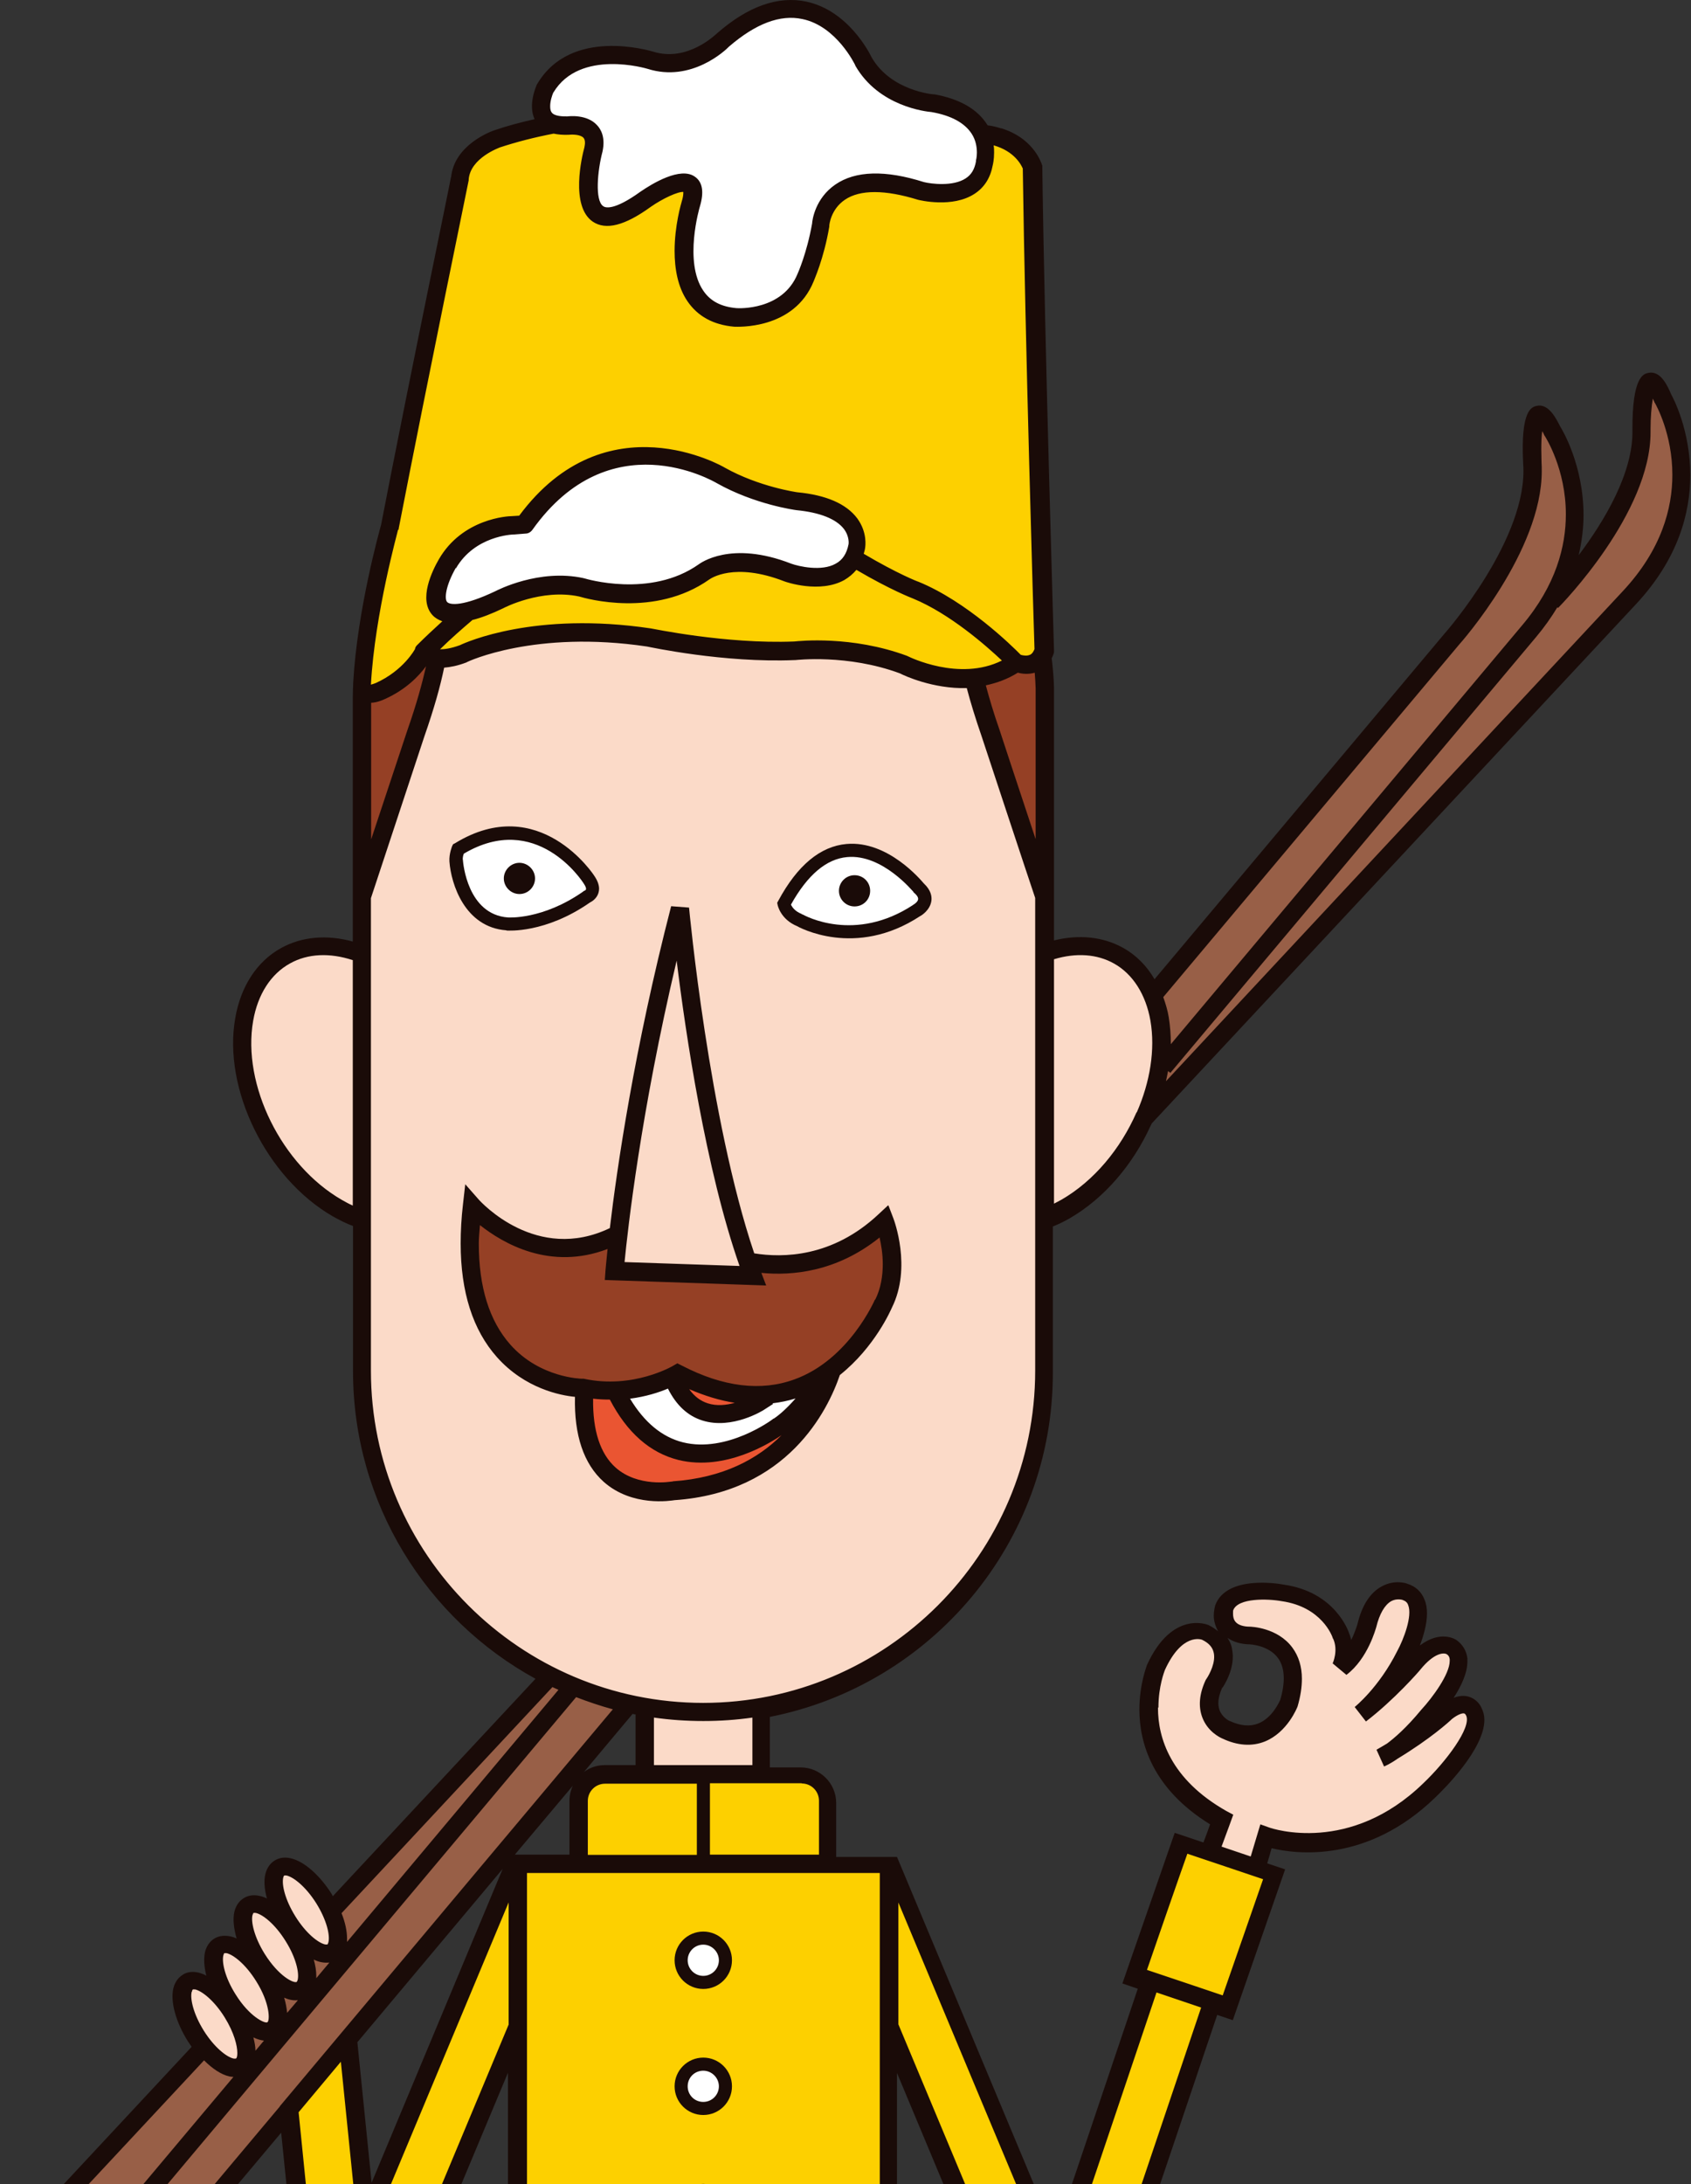
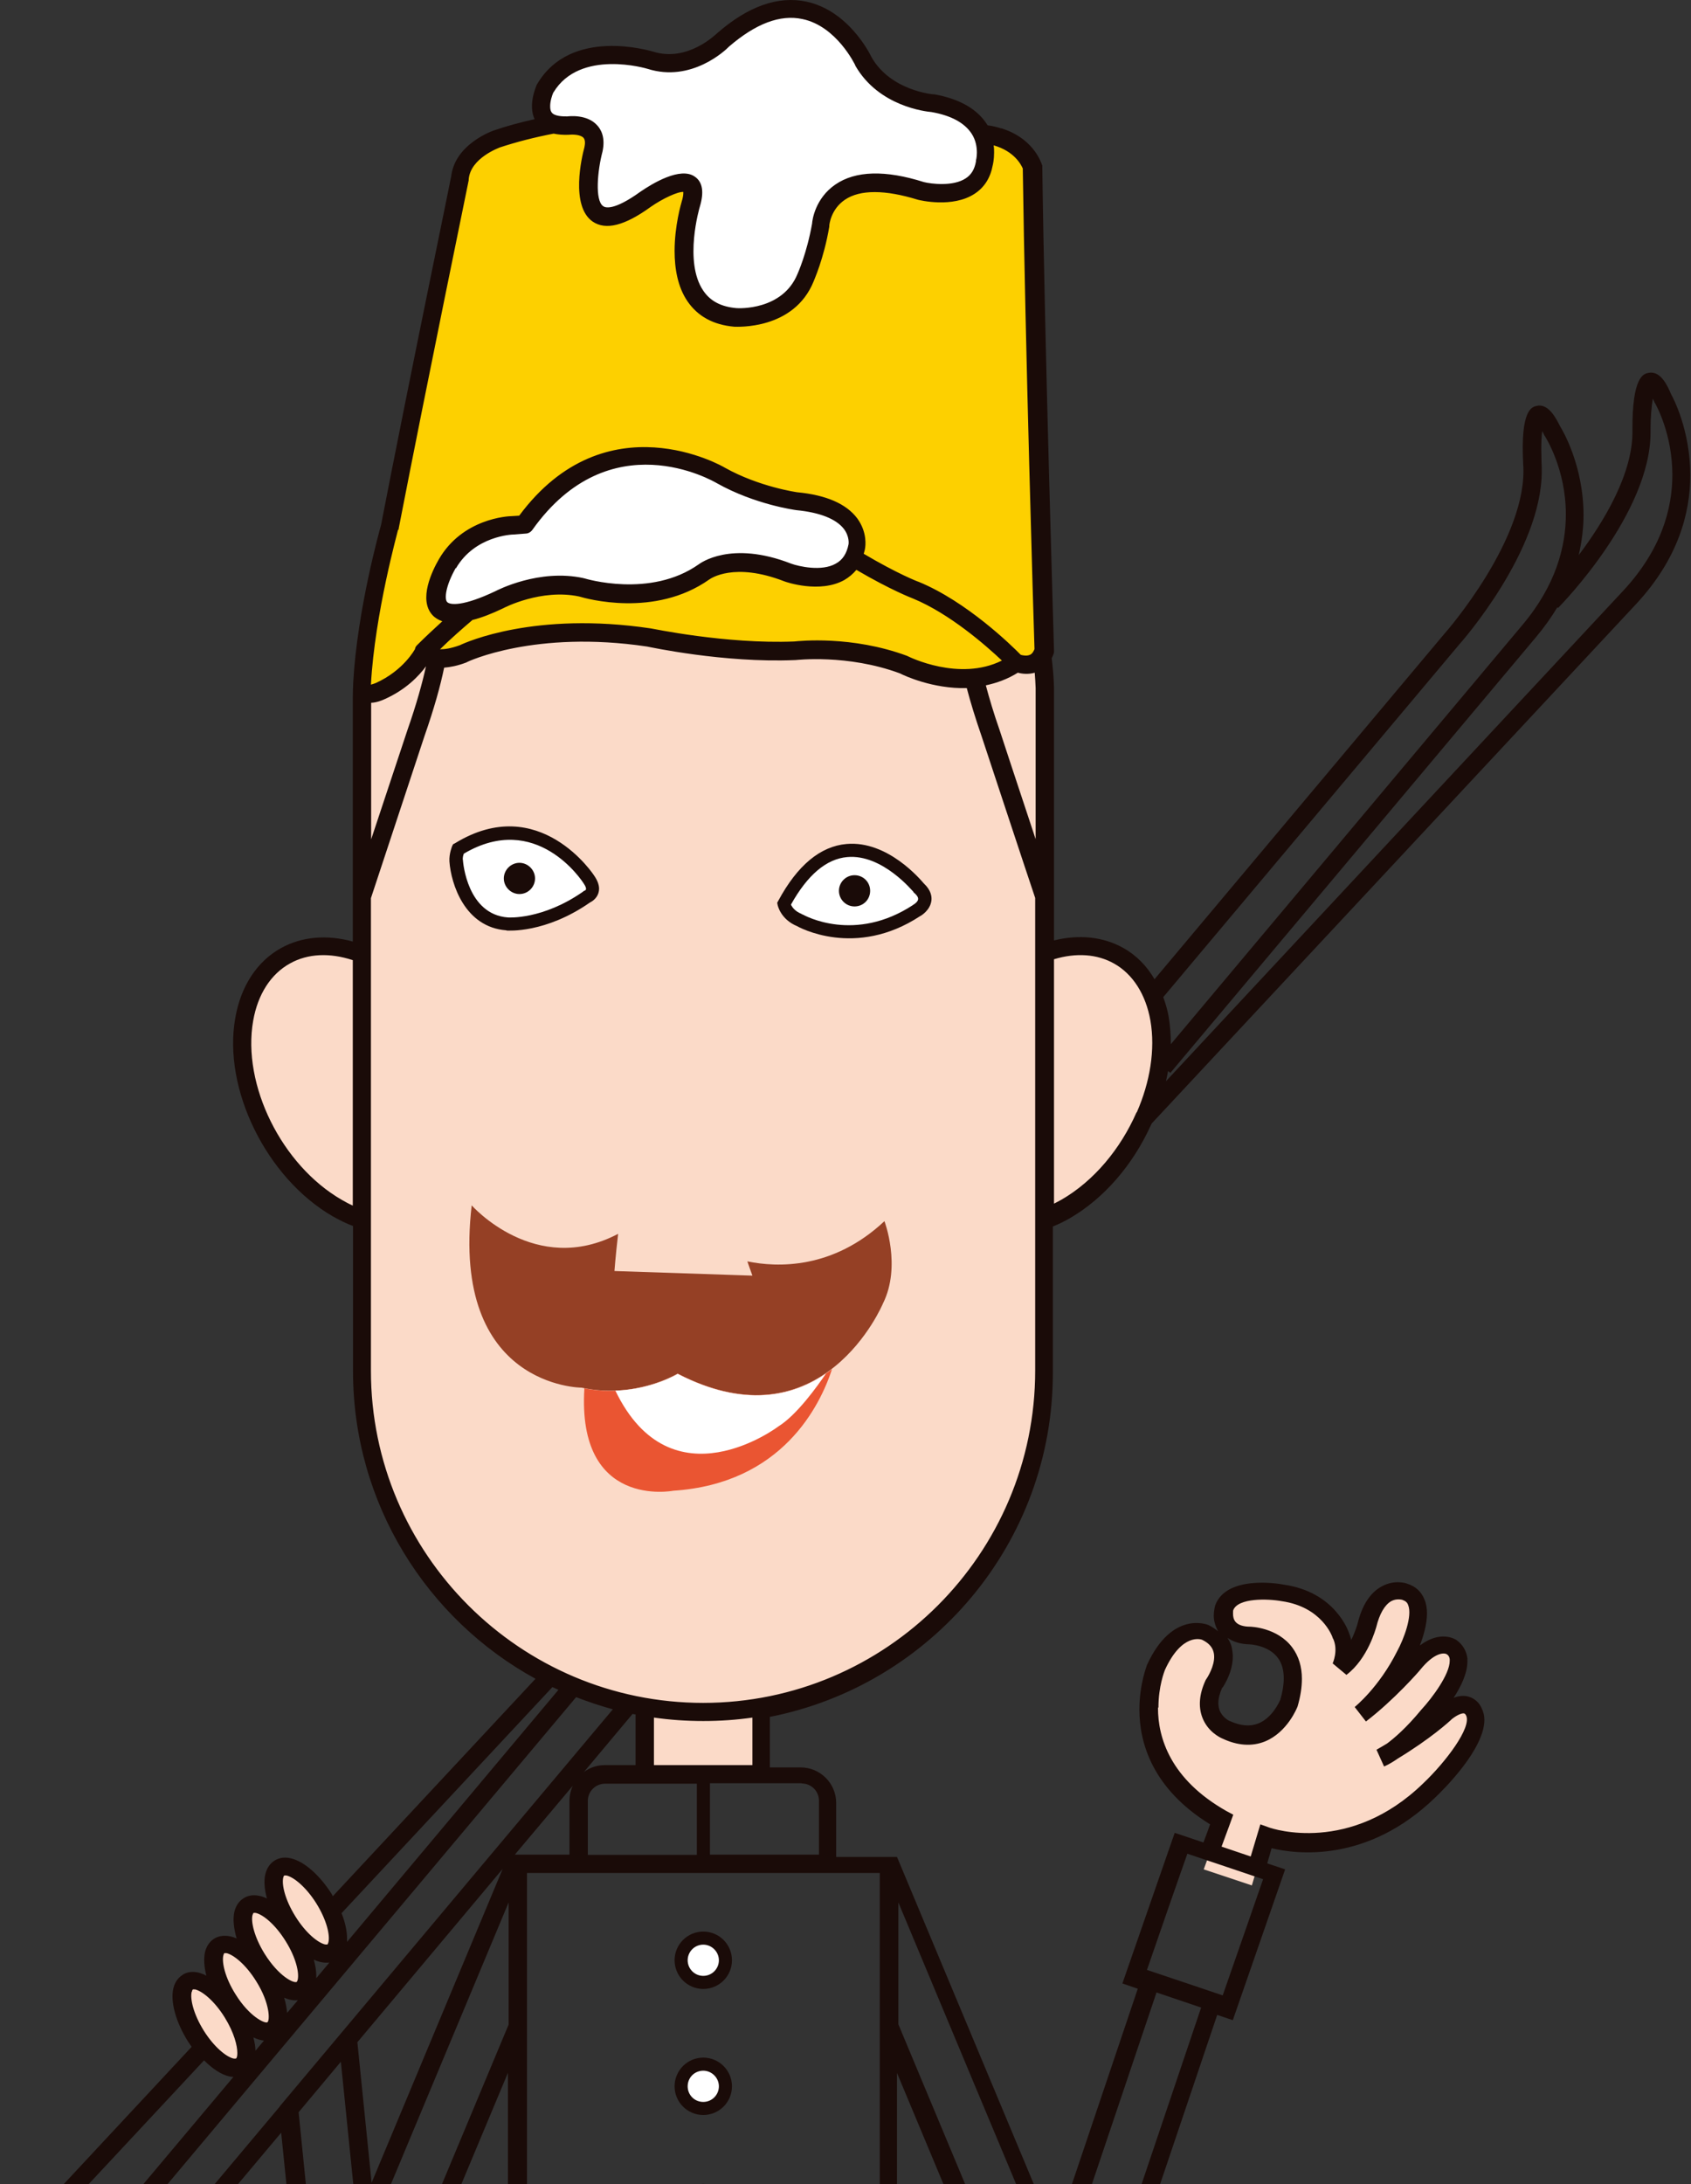
<svg xmlns="http://www.w3.org/2000/svg" width="635" height="820" viewBox="0 0 635 820" fill="none">
  <rect x="0" y="0" width="635" height="820" fill="#333333" stroke="none" />
  <path d="M451.994 701.87L459.062 682.563C419.758 660.325 434.411 625.59 434.411 625.59C442.513 607.748 452.856 612.402 452.856 612.402C465.699 618.436 456.045 632.054 456.045 632.054C450.012 644.897 460.441 649.293 460.441 649.293C477.335 657.309 484.144 639.208 484.144 639.208C491.384 614.298 469.319 613.867 469.319 613.867C457.252 613.436 460.096 603.093 460.096 603.093C463.372 594.043 482.162 597.491 482.162 597.491C499.659 599.99 503.968 613.437 503.968 613.437C506.813 619.556 503.796 625.762 503.796 625.762C511.036 620.332 513.708 609.73 513.708 609.73C517.759 593.267 527.93 597.06 527.93 597.06C539.135 600.68 527.93 621.28 527.93 621.28C520.69 635.76 511.036 643.259 511.036 643.259C521.466 635.243 531.119 624.124 531.119 624.124C539.566 613.695 545.341 617.746 545.341 617.746C554.822 624.211 536.463 643.863 536.463 643.863C525.603 657.136 518.88 659.463 518.88 659.463C534.567 650.672 543.358 642.225 543.358 642.225C551.547 636.019 553.788 642.052 553.788 642.052C558.615 651.189 537.066 671.617 537.066 671.617C507.589 700.319 475.697 688.941 475.697 688.941L470.095 707.817L451.994 701.784V701.87Z" fill="#FBDAC8" />
-   <path d="M443.719 691.528L426.308 741.606L431.997 743.502L396.83 847.709L335.375 700.664L333.737 701.267V699.63H310.896V675.927C310.896 670.41 306.414 666.015 300.984 666.015H227.117C221.601 666.015 217.205 670.497 217.205 675.927V699.63H194.364V701.354L192.812 700.664L137.39 833.142L128.771 748.415C128.082 741.692 122.048 736.779 115.325 737.468C108.602 738.158 103.689 744.191 104.292 750.914L117.739 883.91C117.739 883.91 117.825 884.254 117.825 884.427C117.825 884.858 117.997 885.289 118.083 885.72C118.169 886.064 118.256 886.409 118.428 886.754C118.6 887.099 118.773 887.53 118.945 887.875C119.118 888.219 119.29 888.564 119.462 888.909C119.635 889.254 119.893 889.598 120.152 889.857C120.411 890.202 120.583 890.46 120.928 890.805C121.186 891.064 121.445 891.408 121.79 891.667C122.048 891.926 122.393 892.184 122.652 892.443C122.996 892.701 123.255 892.874 123.6 893.046C123.944 893.218 124.375 893.477 124.806 893.649C124.979 893.736 125.151 893.822 125.323 893.908C125.496 893.908 125.668 893.908 125.841 894.08C126.272 894.253 126.703 894.339 127.134 894.425C127.478 894.425 127.823 894.598 128.168 894.684C128.599 894.684 129.03 894.77 129.461 894.77C129.892 894.77 130.236 894.77 130.667 894.77C130.84 894.77 131.098 894.77 131.271 894.77C131.529 894.77 131.702 894.684 131.96 894.598C132.305 894.598 132.736 894.425 133.081 894.339C133.512 894.253 133.943 894.08 134.374 893.908C134.718 893.822 134.977 893.649 135.236 893.477C135.667 893.305 136.098 893.046 136.442 892.874C136.701 892.701 136.959 892.529 137.218 892.357C137.563 892.098 137.908 891.839 138.252 891.495C138.511 891.236 138.77 890.977 138.942 890.805C139.287 890.46 139.545 890.116 139.804 889.771C139.976 889.512 140.149 889.254 140.321 888.909C140.58 888.478 140.838 888.047 141.011 887.616C141.011 887.444 141.183 887.357 141.269 887.185L194.191 760.482V926.403H208.758C206.431 950.364 203.414 966.741 203.414 966.741C194.709 991.306 211.947 994.15 211.947 994.15C227.117 997.512 246.252 995.702 246.252 995.702C246.252 995.702 262.284 995.184 257.371 969.585C257.371 969.585 255.992 951.916 256.336 926.489H271.42C271.679 951.916 270.386 969.585 270.386 969.585C265.473 995.184 281.505 995.702 281.505 995.702C281.505 995.702 300.639 997.512 315.809 994.15C315.809 994.15 333.048 991.306 324.342 966.741C324.342 966.741 321.412 950.45 318.998 926.403H333.565V760.396L386.573 887.185C386.573 887.185 386.573 887.271 386.66 887.357C386.918 887.961 387.177 888.478 387.521 888.995C387.608 889.167 387.78 889.34 387.866 889.512C388.211 889.943 388.556 890.374 388.987 890.805C389.159 890.977 389.332 891.15 389.504 891.322C389.849 891.667 390.28 892.012 390.711 892.27C390.969 892.443 391.142 892.615 391.4 892.788C391.745 893.046 392.176 893.218 392.607 893.391C392.952 893.563 393.296 893.736 393.641 893.822C393.814 893.822 393.9 893.994 394.072 893.994C394.331 894.08 394.503 894.08 394.762 894.167C395.193 894.253 395.537 894.339 395.968 894.425C396.313 894.425 396.744 894.511 397.089 894.598C397.52 894.598 397.865 894.598 398.296 894.598C398.64 894.598 399.071 894.598 399.502 894.511C399.933 894.511 400.278 894.425 400.709 894.339C401.054 894.253 401.485 894.167 401.829 893.994C402.088 893.994 402.347 893.908 402.605 893.736C402.778 893.736 402.864 893.563 403.036 893.477C403.381 893.305 403.64 893.132 403.984 892.96C404.415 892.701 404.846 892.529 405.191 892.27C405.45 892.098 405.622 891.926 405.794 891.753C406.225 891.408 406.57 891.064 406.915 890.633C407.087 890.46 407.26 890.288 407.346 890.029C407.691 889.598 408.035 889.167 408.294 888.736C408.38 888.564 408.552 888.305 408.639 888.133C408.897 887.616 409.156 887.099 409.414 886.495C409.414 886.409 409.414 886.323 409.501 886.237L455.097 751.087L460.958 753.069L478.369 702.905L443.461 691.097L443.719 691.528Z" fill="#FDD000" />
-   <path d="M624.466 149.546C616.364 130.497 616.45 161.268 616.45 161.268C617.225 190.832 582.662 225.826 582.662 225.826L581.024 227.636C603.004 192.556 582.835 161.699 582.835 161.699C573.698 143.081 575.422 173.852 575.422 173.852C577.749 203.33 545.082 240.134 545.082 240.134L326.067 501.125L9.912 840.035L24.823 853.912L75.936 799.18L5.171 883.39L20.772 896.491L341.323 514.399L611.795 224.361C646.272 187.384 624.379 149.632 624.379 149.632" fill="#985F47" />
  <path d="M121.704 712.732C127.134 721.524 128.6 730.488 124.807 732.901C121.015 735.228 113.516 730.057 108.086 721.265C102.569 712.474 101.19 703.423 104.983 701.096C108.775 698.769 116.274 703.941 121.704 712.732Z" fill="#FBDAC8" />
  <path d="M110.068 726.869C115.584 735.661 116.963 744.711 113.17 747.038C109.378 749.451 101.879 744.194 96.449 735.402C90.933 726.61 89.554 717.56 93.346 715.233C97.139 712.906 104.637 718.077 110.068 726.869Z" fill="#FBDAC8" />
  <path d="M99.207 741.952C104.723 750.744 106.102 759.708 102.31 762.121C98.517 764.448 91.019 759.277 85.589 750.485C80.072 741.693 78.693 732.643 82.486 730.316C86.278 727.989 93.777 733.16 99.207 741.952Z" fill="#FBDAC8" />
  <path d="M87.312 755.566C92.829 764.358 94.208 773.408 90.415 775.735C86.623 778.062 79.124 772.891 73.694 764.099C68.178 755.308 66.799 746.344 70.591 743.93C74.383 741.603 81.882 746.775 87.312 755.566Z" fill="#FBDAC8" />
  <path d="M272.455 735.917C272.455 740.485 268.748 744.192 264.18 744.192C259.612 744.192 255.906 740.485 255.906 735.917C255.906 731.349 259.612 727.643 264.18 727.643C268.748 727.643 272.455 731.349 272.455 735.917Z" fill="white" />
  <path d="M272.455 783.238C272.455 787.807 268.748 791.513 264.18 791.513C259.612 791.513 255.906 787.807 255.906 783.238C255.906 778.67 259.612 774.964 264.18 774.964C268.748 774.964 272.455 778.67 272.455 783.238Z" fill="white" />
  <path d="M435.359 382.615C431.394 360.118 412.949 350.12 392.262 357.705V258.411C390.366 189.284 333.738 133.776 264.094 133.776C194.45 133.776 135.925 191.181 135.925 261.945V358.222C114.808 349.861 95.76 359.773 91.709 382.701C87.227 408.128 102.914 439.846 126.703 453.551C129.806 455.361 132.909 456.74 135.925 457.774V514.662C135.925 577.927 181.866 630.504 242.115 640.934V666.274H285.987V640.934C346.322 630.504 392.262 577.927 392.262 514.662V457.43C394.934 456.395 397.606 455.189 400.364 453.637C424.154 439.933 439.754 408.214 435.272 382.787" fill="#FBDAC8" />
  <path d="M294.348 339.347C316.758 297.974 345.029 333.399 345.029 333.399C350.632 338.398 344.167 341.846 344.167 341.846C320.723 357.275 300.209 345.466 300.209 345.466C295.124 343.398 294.348 339.347 294.348 339.347Z" fill="white" />
  <path d="M172.126 318.748C202.121 300.216 221.17 330.384 221.17 330.384C224.531 335.124 220.308 336.762 220.308 336.762C204.017 348.139 190.399 346.933 190.399 346.933C172.816 345.64 171.264 323.402 171.264 323.402C171.092 320.989 172.126 318.748 172.126 318.748Z" fill="white" />
  <path d="M332.101 458.462C312.793 476.562 291.935 475.873 280.644 473.546C281.247 475.356 281.936 477.166 282.54 478.89L230.738 477.166C230.738 477.166 231.083 472.167 232.117 463.203C201.002 479.579 177.126 452.515 177.126 452.515C169.196 520.952 218.412 520.952 218.412 520.952C238.582 525.347 254.441 515.694 254.441 515.694C308.915 543.793 331.583 489.319 331.583 489.319C338.565 475.27 332.101 458.376 332.101 458.376" fill="#954025" />
  <path d="M254.527 515.779C254.527 515.779 239.185 525.088 219.447 521.209C216.602 566.719 252.803 559.651 252.803 559.651C293.745 556.979 307.966 527.673 312.448 513.969C299.951 523.536 280.988 529.397 254.613 515.779" fill="#EA5532" />
-   <path d="M392.263 258.322C390.367 189.196 333.738 133.688 264.094 133.688C194.451 133.688 135.926 191.092 135.926 261.856V336.585L156.181 275.302C166.955 244.531 165.749 231.689 165.749 231.689V202.124C168.248 157.908 227.032 170.75 227.032 170.75C250.993 175.663 263.491 175.232 263.491 175.232H264.87C264.87 175.232 277.368 175.663 301.33 170.75C301.33 170.75 360.113 157.821 362.613 202.124V231.689C362.613 231.689 361.406 244.617 372.094 275.302L392.349 336.499V258.322H392.263Z" fill="#954025" />
  <path d="M387.953 62.579C387.953 62.579 384.85 52.064 369.853 50.254C369.853 50.254 252.2 30.084 186.866 51.977C186.866 51.977 173.678 56.373 172.816 66.889C172.816 66.889 157.905 138.86 146.441 197.729C146.441 197.729 137.391 229.534 136.098 257.288C135.84 262.632 142.821 259.357 142.821 259.357C154.716 254.013 159.198 245.049 159.198 245.049L159.629 244.79C160.318 245.825 163.335 249.272 173.937 245.394C173.937 245.394 199.795 232.723 243.58 239.274C243.58 239.274 271.852 245.394 298.399 244.273C298.399 244.273 318.568 241.687 339.513 249.445C339.513 249.445 363.302 261.77 381.833 248.669C381.833 248.669 389.763 252.203 392.349 244.273C392.349 244.273 388.815 129.292 387.953 62.493" fill="#FDD000" />
  <path d="M192.727 197.214L197.036 196.955C228.324 152.997 270.903 178.596 270.903 178.596C284.522 186.267 299.433 188.25 299.433 188.25C324.688 190.663 321.929 205.057 321.929 205.057C318.309 223.158 295.813 215.056 295.813 215.056C274.523 206.781 264.353 214.711 264.353 214.711C244.356 228.847 218.24 220.572 218.24 220.572C202.553 217.211 187.555 225.226 187.555 225.226C159.542 238.414 161.266 223.589 168.162 211.694C176.35 197.559 192.727 197.214 192.727 197.214Z" fill="white" />
  <path d="M204.794 33.101C216.171 13.794 244.27 22.586 244.27 22.586C259.44 27.326 271.507 15.001 271.507 15.001C306.415 -15.339 324.257 23.103 324.257 23.103C332.531 37.497 350.373 38.79 350.373 38.79C374.938 43.186 369.853 61.286 369.853 61.286C367.181 77.059 346.15 71.802 346.15 71.802C309.863 60.252 308.397 84.558 308.397 84.558C306.329 96.453 302.709 104.296 302.709 104.296C296.158 120.587 276.334 119.208 276.334 119.208C247.459 116.794 259.526 76.715 259.526 76.715C264.611 59.648 242.546 74.904 242.546 74.904C212.12 96.884 223.067 56.114 223.067 56.114C225.221 45.685 213.585 47.237 213.585 47.237C197.812 48.099 204.794 33.187 204.794 33.187" fill="white" />
  <path d="M254.527 515.78C254.527 515.78 244.873 521.641 231.082 522.072C252.199 565.858 292.279 535.518 292.279 535.518C299.347 531.122 307.018 520.262 310.207 515.607C297.709 524.227 279.436 528.623 254.527 515.78Z" fill="white" />
-   <path d="M254.526 515.779C254.526 515.779 253.837 516.21 252.63 516.814C261.939 541.292 285.211 526.295 285.211 526.295C286.59 525.691 287.883 524.657 288.917 523.537C279.264 524.571 267.8 522.675 254.44 515.779" fill="#EA5532" />
  <path d="M432.515 421.744L614.467 226.69C630.241 209.71 634.723 192.472 634.723 178.422C634.723 161.442 628.258 149.289 627.569 148.083C626.276 145.066 623.69 139.032 619.036 139.98C617.226 140.325 612.916 141.273 613.002 161.27C613.433 177.56 602.228 195.92 592.833 208.417C594.04 203.16 594.643 198.074 594.643 193.42C594.643 174.63 586.627 161.27 585.851 160.063C584.386 157.133 581.456 151.272 576.974 152.392C575.164 152.823 570.94 153.944 571.974 174.027C574.129 201.781 542.841 237.464 542.497 237.809C542.497 237.809 452.942 344.516 433.549 367.615C430.618 362.616 426.654 358.565 421.827 355.893C414.328 351.67 405.278 350.721 395.797 353.049V258.323V258.237C395.71 254.531 395.366 250.738 394.935 247.118C395.193 246.601 395.452 246.084 395.624 245.48L395.797 244.877V244.274C395.797 243.153 392.263 128.517 391.401 62.58V62.148L391.228 61.718C391.056 61.287 388.47 52.926 378.041 48.875C378.041 48.875 377.265 48.616 376.145 48.185C376.145 48.185 375.972 48.185 375.886 48.185C374.248 47.668 372.18 47.151 370.887 47.065C370.887 47.065 370.801 46.892 370.715 46.806C367.008 40.945 360.371 37.153 350.976 35.429C350.804 35.429 350.718 35.429 350.632 35.429C350.459 35.429 334.514 34.136 327.273 21.466C326.498 19.828 318.482 3.968 302.795 0.607C292.193 -1.634 280.902 2.331 269.266 12.502C268.921 12.76 258.233 23.448 245.304 19.397C244.011 19.052 214.447 10.088 201.777 31.464C201.777 31.464 201.691 31.636 201.605 31.723C201.26 32.584 198.243 39.307 200.743 44.738C195.485 45.944 190.486 47.237 185.745 48.875C185.142 49.047 170.403 54.133 169.369 66.803V66.372C169.369 67.061 154.371 138.946 143.08 197.126C142.476 199.281 134.202 228.931 132.65 255.996C132.564 257.978 132.478 260.047 132.478 262.029V353.48C122.825 350.808 113.43 351.583 105.586 355.893C96.536 360.892 90.416 370.201 88.347 382.182C83.607 408.815 100.07 442.258 124.979 456.652C127.479 458.031 129.979 459.324 132.564 460.272V514.746C132.564 564.479 160.318 607.92 201.087 630.244L124.979 711.869C124.979 711.869 124.721 711.438 124.635 711.179C120.153 704.025 114.205 698.767 109.206 697.647C106.362 696.957 104.293 697.733 103.086 698.509C101.88 699.285 100.328 700.75 99.639 703.594C99.035 706.094 99.294 709.283 100.242 712.731C99.38 712.3 98.432 711.955 97.57 711.783C94.726 711.093 92.657 711.869 91.45 712.644C90.244 713.42 88.692 714.885 88.003 717.73C87.399 720.402 87.744 723.936 88.865 727.728C88.089 727.383 87.313 727.125 86.537 726.952C83.693 726.349 81.624 727.039 80.418 727.814C79.211 728.59 77.66 730.055 76.97 732.9C76.453 735.313 76.625 738.33 77.487 741.691C76.539 741.174 75.505 740.829 74.643 740.571C71.799 739.881 69.73 740.571 68.523 741.433C67.317 742.209 65.765 743.674 65.075 746.518C63.955 751.517 66.024 759.102 70.506 766.256C71.023 767.032 71.454 767.722 71.971 768.411L7.068 838.055L4.741 840.468L22.238 857.62L2.241 881.41L0 884.082L20.859 901.579L105.586 800.647L114.119 884.599C114.981 893.218 122.738 899.51 131.358 898.648C137.391 898.045 142.218 894.166 144.373 888.995L190.744 778.151V930.367H204.966C202.725 951.657 200.139 966.051 200.053 966.568C198.415 971.395 197.554 975.791 197.554 979.669C197.554 983.548 198.415 987.168 200.139 990.099C204.104 996.822 211.086 998.028 211.431 998.115C213.327 998.545 215.309 998.89 217.205 999.149V1020.61C213.068 1021.13 209.793 1024.66 209.793 1028.97V1029.49C209.793 1029.49 210.051 1031.3 208.759 1032.42C207.724 1033.28 204.363 1035.09 194.364 1032.68C193.933 1032.59 183.763 1030.26 177.298 1036.04C173.247 1039.57 171.61 1045.09 172.299 1052.5V1052.67V1052.85C173.161 1057.33 176.523 1065 183.59 1065H243.149C247.804 1065 251.596 1061.21 251.596 1056.55V1029.14C251.596 1025.87 249.7 1023.02 246.856 1021.65V999.838C248.235 999.666 253.406 998.804 257.285 993.977C260.216 990.357 261.595 985.444 261.595 979.325C261.595 976.48 261.25 973.377 260.647 970.016C260.647 969.499 259.612 955.191 259.612 934.332C259.612 933.125 259.612 931.919 259.612 930.712H267.887C267.887 931.919 267.887 933.211 267.887 934.332C267.887 955.277 266.852 969.499 266.852 970.016C266.249 973.377 265.904 976.48 265.904 979.325C265.904 985.444 267.37 990.357 270.3 993.977C274.093 998.718 279.092 999.666 280.816 999.838V1021.65C278.057 1023.02 276.075 1025.87 276.075 1029.14V1056.55C276.075 1061.21 279.868 1065 284.522 1065H344.081C351.235 1065 354.51 1057.33 355.372 1052.85V1052.67V1052.5C356.148 1045.09 354.424 1039.57 350.373 1036.04C343.822 1030.26 333.738 1032.59 333.307 1032.68C323.309 1035.09 319.947 1033.28 318.913 1032.42C317.62 1031.3 317.878 1029.57 317.878 1029.49V1029.32V1029.06C317.878 1024.75 314.603 1021.21 310.466 1020.7V999.235C312.448 998.976 314.517 998.632 316.413 998.201C316.499 998.201 323.567 996.994 327.532 990.271C329.256 987.34 330.118 983.807 330.118 979.842C330.118 975.877 329.256 971.567 327.618 966.74C327.532 966.309 324.946 951.829 322.705 930.539H336.841V778.237L382.954 888.564C383.126 889.081 383.385 889.684 383.643 890.201C385.54 893.994 388.729 896.752 392.694 898.131C396.659 899.424 400.882 899.165 404.674 897.355C408.467 895.459 411.311 892.27 412.604 888.305C412.604 888.305 449.753 778.065 457.08 756.43L462.941 758.413L482.593 701.784L475.87 699.543C476.559 697.216 477.163 695.147 477.507 693.854C486.73 696.095 513.45 699.543 538.963 674.806C542.324 671.617 557.408 656.619 557.408 645.673C557.408 644.121 557.063 642.656 556.374 641.277C555.684 639.639 554.133 637.743 551.547 636.967C549.823 636.45 547.84 636.623 545.858 637.398C548.616 633.175 551.03 628.176 551.03 623.78C551.03 623.349 551.03 622.918 551.03 622.573C550.685 619.729 549.22 617.315 546.892 615.678C546.634 615.505 541.031 611.799 533.188 617.746C534.481 614.299 535.86 609.817 535.86 605.679C535.86 603.869 535.601 602.059 534.912 600.508C533.791 597.577 531.55 595.509 528.447 594.561C528.102 594.388 523.793 592.923 518.966 595.509C514.57 597.836 511.467 602.576 509.743 609.73C509.743 609.73 508.968 612.489 507.416 615.678C507.158 614.73 506.899 613.781 506.468 612.833L506.64 613.264C506.468 612.575 501.469 597.663 482.075 594.905C480.007 594.474 460.441 591.285 456.304 602.749V602.921L456.218 603.094C456.218 603.352 455.787 604.731 455.787 606.541C455.787 608.351 456.304 610.334 457.424 612.402C456.39 611.627 455.27 610.765 453.804 610.075C453.632 609.989 440.186 604.3 430.705 625.073C430.705 625.245 427.86 632.141 427.86 641.794C427.86 654.378 432.773 671.531 454.408 684.89C453.977 686.183 453.029 688.769 451.908 691.7L441.134 688.08L440.013 691.269L421.482 744.622L427.257 746.604L396.141 838.917L336.841 697.13H333.393H314V676.875C314 669.462 307.966 663.515 300.64 663.515H289.09V644.552C349.597 632.658 395.366 579.304 395.366 515.436V460.445C397.521 459.583 399.675 458.549 401.744 457.342C414.845 449.757 425.533 437 432.084 422.606M619.811 162.304C619.811 162.304 619.811 161.529 619.811 161.184V161.011C619.811 156.788 620.156 152.565 620.673 149.634C620.846 150.065 621.018 150.41 621.277 150.927V151.099L621.449 151.272C621.88 152.047 628 162.908 628 178.25C628 190.834 623.949 206.349 609.382 221.95L437.859 405.885C438.117 404.592 438.376 403.385 438.634 402.092L439.496 402.782L576.801 239.188C579.99 235.396 582.576 231.689 584.817 227.983L585.076 228.242C586.541 226.776 619.811 192.644 619.811 162.304ZM547.668 242.291C548.961 240.912 578.956 206.78 578.956 176.871C578.956 175.75 578.956 174.63 578.87 173.509C578.87 171.958 578.784 170.32 578.784 168.769C578.784 166.183 578.87 163.683 579.128 161.873C579.387 162.304 579.559 162.649 579.818 163.166V163.339L579.99 163.511C580.508 164.287 588.006 176.181 588.006 193.075C588.006 205.056 584.3 219.709 571.63 234.706L439.669 392.008C439.669 388.56 439.41 385.199 438.893 381.923C438.462 379.251 437.686 376.752 436.824 374.338L547.754 242.205L547.668 242.291ZM132.478 452.601C131.099 451.998 129.72 451.222 128.341 450.446C105.758 437.431 90.847 407.264 95.07 383.216C96.794 373.304 101.707 365.633 108.948 361.668C115.584 357.962 123.859 357.617 132.478 360.461V452.515V452.601ZM459.062 633.606C459.924 632.313 462.941 627.486 462.941 621.884C462.941 620.763 462.768 619.556 462.51 618.263C462.251 617.229 461.734 616.109 460.958 614.902C463.113 616.367 465.785 617.229 469.147 617.315C469.233 617.315 476.387 617.574 479.921 622.487C481.386 624.469 482.075 627.055 482.075 630.072C482.075 632.485 481.645 635.157 480.783 638.088C480.438 638.864 477.766 644.983 472.422 647.052C469.319 648.258 465.785 647.914 461.82 646.104C461.648 646.104 458.976 644.811 457.942 641.966C457.683 641.191 457.511 640.329 457.511 639.381C457.511 637.657 458.028 635.674 458.976 633.52M435.014 640.932C435.014 633.089 437.255 627.486 437.428 626.969C443.892 612.833 451.132 615.505 451.391 615.592C453.718 616.712 455.183 618.177 455.701 620.16C456.735 623.866 454.149 628.607 453.115 630.158L452.942 630.417L452.77 630.675C450.357 635.847 449.926 640.587 451.477 644.725C453.546 650.241 458.372 652.396 458.976 652.654C464.578 655.326 470.095 655.757 475.008 653.775C483.455 650.327 487.075 641.105 487.247 640.674C488.368 636.881 488.885 633.433 488.885 630.244C488.885 625.676 487.678 621.797 485.351 618.608C479.748 610.937 469.664 610.679 469.233 610.679C467.423 610.679 465.009 610.248 463.889 608.782C463.199 607.92 463.027 606.8 463.027 605.852C463.027 605.162 463.027 604.645 463.113 604.473C464.923 599.818 476.128 600.163 481.3 601.111C496.383 603.266 500.262 614.299 500.435 614.816V614.988L500.607 615.161C502.676 619.643 500.435 624.469 500.435 624.469L505.606 628.779C513.708 622.659 516.639 611.282 516.811 610.851C518.018 605.852 520 602.49 522.414 601.111C524.482 599.991 526.465 600.594 526.551 600.594C527.758 601.025 528.447 601.542 528.792 602.576C530.43 606.628 527.154 615.333 524.655 619.901C517.845 633.52 508.795 640.76 508.709 640.846L512.932 646.276C523.534 638.174 533.102 627.228 533.446 626.71C538.445 620.591 542.066 620.332 543.272 621.022C543.962 621.453 544.307 622.056 544.393 622.918C544.393 623.09 544.393 623.263 544.393 623.521C544.393 628.52 537.928 637.312 533.705 641.88C528.016 648.776 523.62 652.482 520.862 654.551C519.569 655.326 518.276 656.102 516.897 656.878L519.742 663.17C519.742 663.17 521.896 662.308 524.827 660.239C537.066 652.827 544.22 646.362 545.255 645.328C547.582 643.518 549.22 643.087 549.823 643.259C550.168 643.346 550.34 643.69 550.34 643.69L550.512 643.949C552.84 648.431 542.755 661.618 534.481 669.462C506.899 696.268 477.852 686.528 476.645 686.097L473.284 684.89L472.25 688.338C472.25 688.338 470.957 692.648 469.664 696.957L458.717 693.251C460.786 687.735 463.113 681.27 463.113 681.27L460.527 679.891C439.41 667.91 434.842 652.31 434.842 641.191M445.875 695.923C450.615 697.475 469.405 703.853 474.318 705.49C472.508 710.834 460.958 743.846 459.148 749.104C454.408 747.466 435.531 741.174 430.705 739.537C432.515 734.193 443.978 701.181 445.875 695.923ZM434.239 747.983L451.046 753.672L406.571 885.547C405.795 887.788 404.244 889.598 402.089 890.632C400.02 891.667 397.607 891.839 395.366 891.063C393.125 890.288 391.315 888.736 390.28 886.581C389.246 884.513 389.074 882.099 389.849 879.858L434.325 747.897L434.239 747.983ZM337.272 714.024C349.511 743.329 387.781 834.866 393.297 847.967L384.764 873.394C374.938 849.949 353.476 798.492 337.358 759.964V714.024H337.272ZM177.557 232.724C180.918 231.862 184.711 230.397 189.02 228.328C189.279 228.156 203.328 220.915 217.464 223.932C220.05 224.708 245.821 232.034 266.335 217.554C266.852 217.209 275.644 210.917 294.52 218.243C295.124 218.502 307.88 222.898 317.103 217.726C318.827 216.692 320.292 215.485 321.585 213.934C334.514 221.519 342.443 224.535 342.874 224.708C356.665 230.397 370.284 242.377 376.231 247.98C360.199 255.996 341.237 246.515 341.064 246.428C340.978 246.428 340.806 246.342 340.72 246.256C319.861 238.499 300.037 240.653 298.227 240.826C272.541 241.86 244.701 235.913 244.356 235.913C200.915 229.448 175.057 241.084 172.73 242.205C169.196 243.498 166.869 243.756 165.231 243.756C169.369 239.705 173.506 236.085 177.557 232.638M171.179 213.417C178.246 201.177 192.296 200.66 192.899 200.66C192.899 200.66 192.985 200.66 193.072 200.66L197.381 200.315C198.415 200.315 199.364 199.712 199.967 198.85C229.014 158.081 267.628 180.491 269.266 181.439C283.401 189.369 298.399 191.437 299.089 191.524C307.88 192.386 313.914 194.799 316.844 198.505C319.085 201.436 318.654 204.194 318.654 204.28C317.965 207.814 316.413 210.227 313.827 211.607C308.57 214.623 299.95 212.641 297.106 211.607C274.351 202.729 262.888 211.52 262.37 211.865C244.184 224.708 219.705 217.209 219.446 217.123C219.36 217.123 219.274 217.123 219.102 217.037C202.38 213.417 186.693 221.605 186.004 221.95C174.023 227.638 169.024 227.207 167.903 226.001C166.869 224.88 167.214 220.14 171.179 213.158M382.264 252.548C383.816 252.979 386.143 253.238 388.556 252.548C388.729 254.444 388.815 256.427 388.901 258.323V315.038C382.868 296.937 375.369 274.096 375.369 274.096C373.128 267.718 371.49 262.115 370.197 257.289C374.248 256.427 378.386 254.961 382.351 252.462M207.81 34.739C217.723 18.19 242.977 25.775 243.236 25.861C259.612 31.033 272.455 18.88 273.748 17.501C283.746 8.881 292.969 5.348 301.329 7.158C314.172 9.83 321.068 24.31 321.154 24.482C321.154 24.569 321.154 24.655 321.24 24.741C330.032 39.997 347.787 41.893 349.77 42.066C357.182 43.358 362.182 46.117 364.853 50.168C366.491 52.667 366.836 55.339 366.836 57.322C366.836 59.046 366.491 60.252 366.491 60.252C366.491 60.339 366.491 60.511 366.491 60.597C365.974 63.528 364.767 65.596 362.612 66.975C357.872 70.078 349.684 69.044 346.925 68.354C332.531 63.786 321.24 64.045 313.655 69.302C306.156 74.474 305.036 82.49 304.95 83.955C302.967 95.16 299.519 102.745 299.519 102.745C293.917 116.622 277.282 115.76 276.506 115.674C270.817 115.157 266.766 113.088 264.094 109.123C256.682 98.263 262.715 77.836 262.801 77.577C264.439 72.147 263.836 68.354 260.991 66.372C255.561 62.407 244.873 68.958 240.477 71.975C230.565 79.128 227.29 78.008 226.514 77.405C223.325 75.25 224.359 64.045 226.256 56.891C227.376 51.633 225.739 48.616 224.187 46.979C220.395 42.841 213.758 43.617 212.982 43.703C211.431 43.703 208.155 43.703 207.121 42.152C206.69 41.548 206.604 40.773 206.604 39.825C206.604 37.928 207.293 35.86 207.81 34.653M149.717 198.764V198.591V198.419C161.008 140.325 175.919 68.354 176.005 67.665V67.492V67.32C176.695 59.218 187.641 55.425 187.728 55.339C194.02 53.271 200.743 51.547 207.897 50.168C209.534 50.513 211.431 50.685 213.585 50.599C215.051 50.426 217.981 50.513 219.102 51.719C219.877 52.581 219.705 54.133 219.446 55.339C218.498 58.787 214.103 77.318 222.549 83.18C227.462 86.541 234.616 84.731 244.356 77.663C248.924 74.474 254.613 71.888 256.596 72.061C256.596 72.147 256.596 72.147 256.596 72.405C256.596 73.009 256.509 74.043 255.992 75.681C255.82 76.284 253.32 84.645 253.32 94.212C253.32 100.677 254.441 107.658 258.147 113.088C262.026 118.777 267.887 121.966 275.73 122.656C276.678 122.656 298.14 123.949 305.553 105.59C305.553 105.417 309.345 97.315 311.414 85.076C311.414 84.99 311.414 84.817 311.414 84.731C311.414 84.472 311.931 78.611 317.275 74.991C322.964 71.112 332.445 71.199 344.684 74.991C345.374 75.164 357.699 78.18 365.974 72.75C369.68 70.337 371.921 66.717 372.783 62.062C372.869 61.718 373.3 59.907 373.3 57.322C373.3 56.46 373.3 55.512 373.128 54.563C380.971 56.805 383.471 61.89 384.074 63.269C384.936 126.534 388.125 233.586 388.47 243.67C387.867 245.222 387.091 245.739 386.746 245.825C385.626 246.342 384.161 246.084 383.299 245.825C380.023 242.464 363.043 225.828 344.943 218.416C344.771 218.416 337.013 215.399 324.343 207.9C324.515 207.211 324.774 206.521 324.86 205.745C324.946 205.142 325.808 199.971 321.93 194.627C317.792 189.11 310.207 185.835 299.347 184.801C299.347 184.801 285.125 182.818 272.196 175.578C271.852 175.319 227.635 149.548 194.968 193.592C193.847 193.678 192.468 193.765 192.21 193.765C190.744 193.765 173.678 194.627 164.8 209.969C162.301 214.279 157.043 225.053 162.387 230.914C163.335 231.948 164.628 232.724 166.093 233.241C162.99 236.085 159.801 239.016 156.612 242.205C156.181 242.636 155.923 243.067 155.836 243.67C155.836 243.67 151.613 251.686 141.097 256.427C140.494 256.685 139.804 256.858 139.287 257.03C140.753 230.224 149.458 199.281 149.458 198.936M139.374 263.839C141.528 263.753 143.511 262.891 144.286 262.546C152.475 258.926 157.388 253.669 159.974 250.135C158.594 256.341 156.44 264.27 152.992 274.096C152.992 274.096 145.321 297.282 139.374 315.124V263.753V263.839ZM207.38 633.347C208.155 633.692 208.931 634.037 209.707 634.382L130.323 729.021C130.323 729.021 130.323 728.159 130.323 727.814C130.323 724.97 129.634 721.695 128.255 718.247C165.662 678.167 199.708 641.622 207.38 633.433M117.825 735.658C118.687 736.089 119.635 736.434 120.497 736.606C121.704 736.865 122.738 736.865 123.686 736.778L118.773 742.64C118.773 742.64 118.773 742.122 118.773 741.778C118.773 739.881 118.429 737.813 117.825 735.658ZM106.362 704.887C106.534 704.284 106.706 704.111 106.706 704.111C106.706 704.111 107.051 704.025 107.655 704.111C110.24 704.715 114.809 708.249 118.773 714.541C122.738 720.919 123.945 726.521 123.342 729.107C123.169 729.711 122.997 729.883 122.997 729.969C122.997 729.969 122.652 730.055 122.049 729.969C119.463 729.366 114.895 725.832 110.93 719.454C106.965 713.075 105.758 707.473 106.362 704.887ZM94.812 719.023C94.984 718.419 95.157 718.247 95.157 718.161C95.157 718.161 95.501 718.075 96.105 718.161C98.691 718.764 103.259 722.298 107.224 728.676C111.189 734.968 112.395 740.657 111.792 743.243C111.619 743.846 111.447 744.019 111.447 744.019C110.413 744.708 104.724 742.036 99.38 733.503C95.415 727.125 94.209 721.436 94.812 718.937M111.792 751L107.827 755.655C107.655 753.845 107.31 751.948 106.706 749.966C108.43 750.742 110.154 751.086 111.792 750.914M83.865 734.106C84.038 733.503 84.21 733.331 84.21 733.244C84.21 733.244 84.555 733.244 85.072 733.244C87.658 733.848 92.226 737.382 96.191 743.76C101.449 752.121 101.363 758.585 100.414 759.188C99.466 759.792 93.605 757.034 88.434 748.673C84.469 742.381 83.262 736.692 83.865 734.106ZM99.121 766.084L95.932 769.876C95.932 768.325 95.588 766.601 95.157 764.877C96.536 765.567 97.829 765.912 99.121 766.084ZM72.057 747.725C72.143 747.121 72.402 746.949 72.402 746.863C72.402 746.863 72.747 746.863 73.264 746.863C75.85 747.466 80.418 751 84.383 757.378C88.003 763.24 89.123 768.066 89.123 770.738C89.123 771.859 88.951 772.635 88.606 772.807C88.606 772.807 88.261 772.893 87.658 772.807C85.072 772.204 80.504 768.67 76.539 762.378C72.574 755.999 71.368 750.397 71.971 747.811M14.653 839.951C16.29 838.227 43.269 809.266 76.625 773.496C79.814 776.686 83.09 778.84 86.106 779.53C86.624 779.616 87.141 779.702 87.658 779.702L26.892 852.018C23.444 848.656 17.152 842.451 14.567 839.865M105.069 790.735V790.821C61.024 843.226 22.324 889.426 20.428 891.667C17.497 889.253 13.015 885.375 10.085 882.961C14.136 878.048 195.657 661.791 216.344 637.14C220.826 638.864 225.394 640.415 230.134 641.708C214.878 659.808 156.44 729.538 105.069 790.735ZM261.681 669.548V696.354H220.739V676.099C220.739 672.479 223.67 669.634 227.204 669.634H261.681V669.548ZM245.563 662.653V644.811C251.596 645.673 257.802 646.104 264.094 646.104C270.386 646.104 276.506 645.673 282.54 644.811V662.653H245.563ZM238.667 662.653H227.118C224.187 662.653 221.429 663.601 219.274 665.238L237.547 643.432C237.547 643.432 238.236 643.604 238.667 643.604V662.653ZM131.013 891.58C126.186 892.098 121.79 888.564 121.273 883.651L112.137 792.976L127.996 774.014L138.943 881.754C139.46 886.581 135.84 890.977 131.013 891.494M134.202 766.687L188.762 701.612L139.546 819.437L134.202 766.687ZM191.003 760.05C175.488 797.199 154.974 846.243 144.717 870.808L141.011 833.831C145.666 822.626 179.539 741.605 191.003 714.196V760.05ZM215.223 670.151C214.361 671.875 213.844 673.944 213.844 676.013V696.268H193.33L215.309 670.151H215.223ZM244.96 1056.04C244.96 1056.9 244.27 1057.59 243.408 1057.59H183.849C181.177 1057.59 179.712 1052.67 179.367 1051.21C179.367 1050.35 179.281 1049.57 179.281 1048.8C179.281 1045.09 180.229 1042.42 182.039 1040.78C185.228 1037.94 191.089 1038.54 192.985 1038.97C202.725 1041.3 209.707 1040.69 213.672 1036.99C217.033 1033.88 217.033 1029.92 216.861 1028.54C216.861 1027.68 217.55 1027.08 218.412 1027.08H243.408C244.27 1027.08 244.96 1027.76 244.96 1028.63V1056.04ZM240.219 1015.7H224.359V1012.08H240.219V1015.7ZM224.359 1004.06H240.219V1007.68H224.359V1004.06ZM252.372 989.064C249.872 992.253 246.511 992.512 246.339 992.512C245.994 992.512 227.376 994.15 212.896 991.047C212.551 991.047 208.5 990.185 206.259 986.22C203.932 982.169 204.104 975.963 206.862 968.119V967.861L207.035 967.602C207.035 967.43 209.793 952.26 212.12 930.109H253.148C253.062 953.553 254.268 969.843 254.268 970.016V970.188V970.36C255.906 978.807 255.216 985.272 252.372 988.978M311.328 1028.54C311.242 1029.92 311.155 1033.88 314.517 1036.99C318.482 1040.69 325.463 1041.3 335.203 1038.97C337.186 1038.54 342.961 1038.02 346.15 1040.78C348.046 1042.42 348.908 1045.09 348.908 1048.8C348.908 1049.57 348.908 1050.35 348.735 1051.21C348.391 1052.67 346.925 1057.59 344.253 1057.59H284.694C283.832 1057.59 283.143 1056.9 283.143 1056.04V1028.63C283.143 1027.76 283.832 1027.08 284.694 1027.08H309.69C310.466 1027.08 311.155 1027.76 311.242 1028.54M303.915 1015.7H288.056V1012.08H303.915V1015.7ZM288.056 1004.06H303.915V1007.68H288.056V1004.06ZM322.016 986.22C319.775 990.185 315.637 990.961 315.465 991.047C300.899 994.236 282.281 992.598 282.109 992.512C281.764 992.512 278.402 992.253 275.989 989.064C273.145 985.358 272.455 978.894 274.093 970.447V970.274V970.102C274.093 969.93 275.299 953.639 275.213 930.195H316.241C318.568 952.346 321.24 967.516 321.326 967.689V967.947L321.499 968.206C324.257 975.963 324.429 982.255 322.102 986.306M330.376 703.163V876.841L300.123 851.415L298.571 853.311L289.349 864.257L330.376 898.045V923.127H197.898V898.045L239.012 864.257L228.238 851.415L226.342 852.966L197.898 876.841V703.163H330.376ZM330.29 891.667C324.171 886.581 299.433 866.24 296.33 863.74C297.796 861.93 299.347 860.206 300.812 858.396C304.088 861.068 328.739 881.841 330.29 883.22C330.29 884.426 330.29 887.874 330.29 891.667ZM197.985 891.667C197.985 887.788 197.985 884.426 197.985 883.22C199.536 881.927 224.273 861.154 227.462 858.396C228.928 860.12 230.479 861.93 231.944 863.74C228.841 866.24 204.104 886.581 197.985 891.667ZM301.071 669.548C304.691 669.548 307.535 672.479 307.535 676.013V696.268H266.594V669.462H301.071V669.548ZM264.094 639.295C195.313 639.295 139.287 583.355 139.287 514.574V337.189L159.37 276.423C163.077 265.822 165.404 257.375 166.783 250.652C169.024 250.479 171.782 249.962 174.971 248.756C175.057 248.756 175.23 248.669 175.316 248.583C175.574 248.411 200.829 236.43 242.977 242.722C243.925 242.895 271.765 248.928 298.399 247.807C298.485 247.807 298.571 247.807 298.658 247.807C298.83 247.807 318.223 245.48 337.961 252.807C339.599 253.669 350.373 258.668 363.043 258.323C364.423 263.581 366.233 269.528 368.646 276.51C368.646 276.51 386.746 331.328 388.729 337.103V514.574C388.729 583.355 332.79 639.295 264.008 639.295M395.797 451.998V360.116C404.071 357.617 412.001 358.134 418.379 361.754C425.447 365.719 430.274 373.39 431.998 383.13C433.894 394.076 431.825 406.316 426.912 417.521L426.74 417.693C420.793 431.225 410.88 443.292 398.641 450.36C397.607 450.964 396.659 451.395 395.71 451.912" fill="#1A0B08" />
  <path d="M264.094 746.691C270.042 746.691 274.868 741.864 274.868 735.917C274.868 729.969 270.042 725.143 264.094 725.143C258.147 725.143 253.32 729.969 253.32 735.917C253.32 741.864 258.147 746.691 264.094 746.691ZM264.094 730.056C267.283 730.056 269.955 732.728 269.955 735.917C269.955 739.106 267.37 741.778 264.094 741.778C260.819 741.778 258.233 739.106 258.233 735.917C258.233 732.728 260.819 730.056 264.094 730.056Z" fill="#1A0B08" />
  <path d="M264.095 794.012C270.042 794.012 274.869 789.185 274.869 783.238C274.869 777.291 270.042 772.464 264.095 772.464C258.147 772.464 253.32 777.291 253.32 783.238C253.32 789.185 258.147 794.012 264.095 794.012ZM264.095 777.377C267.284 777.377 269.956 780.049 269.956 783.238C269.956 786.427 267.37 789.099 264.095 789.099C260.819 789.099 258.233 786.513 258.233 783.238C258.233 779.963 260.819 777.377 264.095 777.377Z" fill="#1A0B08" />
  <path d="M264.094 841.418C270.042 841.418 274.868 836.591 274.868 830.644C274.868 824.697 270.042 819.87 264.094 819.87C258.147 819.87 253.32 824.697 253.32 830.644C253.32 836.591 258.147 841.418 264.094 841.418ZM264.094 824.783C267.283 824.783 269.955 827.369 269.955 830.644C269.955 833.92 267.37 836.505 264.094 836.505C260.819 836.505 258.233 833.92 258.233 830.644C258.233 827.369 260.819 824.783 264.094 824.783Z" fill="#1A0B08" />
  <path d="M317.878 316.848C308.052 317.71 299.433 324.864 292.279 338.137L291.848 338.913L292.021 339.775C292.021 339.775 293.055 345.119 299.347 347.705L299.002 347.532C299.864 348.05 321.154 359.944 345.546 343.912C345.805 343.826 349.339 341.757 349.77 338.051C349.942 336.5 349.597 334.173 346.925 331.673C345.805 330.38 333.393 315.469 317.878 316.848ZM342.96 339.689C320.981 354.169 302.191 343.74 301.416 343.309H301.243L301.071 343.137C298.485 342.102 297.451 340.551 297.02 339.603C303.226 328.484 310.293 322.45 318.137 321.761C331.411 320.554 342.874 334.776 343.047 334.862V335.034L343.305 335.207C343.909 335.724 344.857 336.672 344.77 337.534C344.77 338.396 343.478 339.43 342.874 339.689" fill="#1A0B08" />
  <path d="M190.227 349.344C190.744 349.344 204.793 350.465 221.515 338.829C222.204 338.484 224.014 337.449 224.704 335.295C224.876 334.777 224.963 334.174 224.963 333.657C224.963 332.192 224.359 330.554 223.239 328.916C223.152 328.658 202.552 297.111 170.834 316.591L170.144 316.936L169.799 317.625C169.799 317.625 168.593 320.469 168.765 323.4C169.368 331.847 174.54 348.137 190.141 349.258M173.764 322.797C173.764 321.762 173.936 320.987 174.195 320.469C201.346 304.438 218.498 330.554 219.188 331.675C219.963 332.795 220.136 333.485 220.05 333.829C220.05 334.174 219.532 334.346 219.446 334.433H219.274L219.015 334.691C203.759 345.379 190.83 344.431 190.744 344.431C175.488 343.311 173.936 323.917 173.85 323.141C173.85 322.969 173.85 322.883 173.85 322.71" fill="#1A0B08" />
-   <path d="M333.479 452.517L329.773 455.965C312.534 472.083 293.916 472.255 283.229 470.531C266.162 420.022 258.836 341.587 258.75 340.725L252.027 340.208C238.15 393.906 231.685 438.468 229.013 461.05C201.518 474.238 180.659 451.31 179.797 450.362L174.712 444.587L173.85 452.172C173.247 457.344 172.988 462.171 172.988 466.825C172.988 485.012 177.556 499.32 186.607 509.49C197.122 521.299 210.482 523.885 215.912 524.402C215.567 538.796 219.187 549.57 226.686 556.293C237.46 565.86 252.027 563.361 253.32 563.188C295.813 560.258 310.896 529.401 315.378 516.213C328.566 505.698 334.599 491.648 334.944 490.873C342.443 475.789 335.72 458.033 335.461 457.344L333.651 452.603L333.479 452.517ZM254.095 360.636C257.457 388.045 265.042 439.157 277.712 475.272C270.127 475.013 240.218 473.979 234.53 473.807C235.736 461.567 240.563 417.781 254.095 360.636ZM252.544 556.207H252.372H252.113C252.027 556.207 239.615 558.448 231.168 550.949C225.393 545.777 222.549 537.072 222.721 525.091C224.876 525.35 226.945 525.436 229.013 525.436C235.478 537.848 244.097 545.433 254.785 548.105C272.455 552.414 289.434 541.554 293.486 538.796C284.694 547.587 271.679 554.828 252.544 556.121M290.469 532.59H290.383L290.21 532.762C290.038 532.935 272.972 545.605 256.423 541.468C248.579 539.485 241.942 533.969 236.598 525.091C242.546 524.315 247.372 522.764 250.82 521.299C253.923 527.505 258.233 531.556 263.749 533.28C274.954 536.813 286.59 529.487 287.107 529.142L286.676 529.401L290.296 527.074L290.124 526.815C293.055 526.47 295.985 525.867 298.743 525.005C295.727 528.453 292.882 531.039 290.555 532.59M258.922 521.557C264.697 524.057 270.386 525.781 275.902 526.643C272.799 527.505 269.179 527.936 265.732 526.815C263.06 525.953 260.732 524.229 258.836 521.557M328.566 487.856C328.566 487.856 318.912 510.438 298.312 517.851C285.814 522.419 271.506 520.695 256.078 512.679L254.354 511.818L252.716 512.766C252.716 512.766 237.719 521.644 219.187 517.592H218.843H218.498C218.326 517.592 202.725 517.334 191.606 504.75C183.762 495.872 179.797 483.202 179.797 466.825C179.797 464.67 180.056 462.171 180.228 459.93C188.848 466.739 206.517 477.168 228.152 468.894C227.634 473.979 227.376 476.823 227.376 476.91L227.117 480.53L287.711 482.598L285.901 477.858C297.278 478.978 314.086 477.599 330.29 464.584C330.893 467.256 331.496 470.704 331.496 474.582C331.496 478.892 330.807 483.633 328.652 487.942" fill="#1A0B08" />
  <path d="M320.895 328.571C317.619 328.571 315.034 331.243 315.034 334.432C315.034 337.622 317.619 340.293 320.895 340.293C324.17 340.293 326.756 337.708 326.756 334.432C326.756 331.157 324.17 328.571 320.895 328.571Z" fill="#1A0B08" />
  <path d="M195.053 335.639C198.329 335.639 200.915 332.967 200.915 329.778C200.915 326.589 198.243 323.917 195.053 323.917C191.864 323.917 189.192 326.589 189.192 329.778C189.192 332.967 191.864 335.639 195.053 335.639Z" fill="#1A0B08" />
</svg>